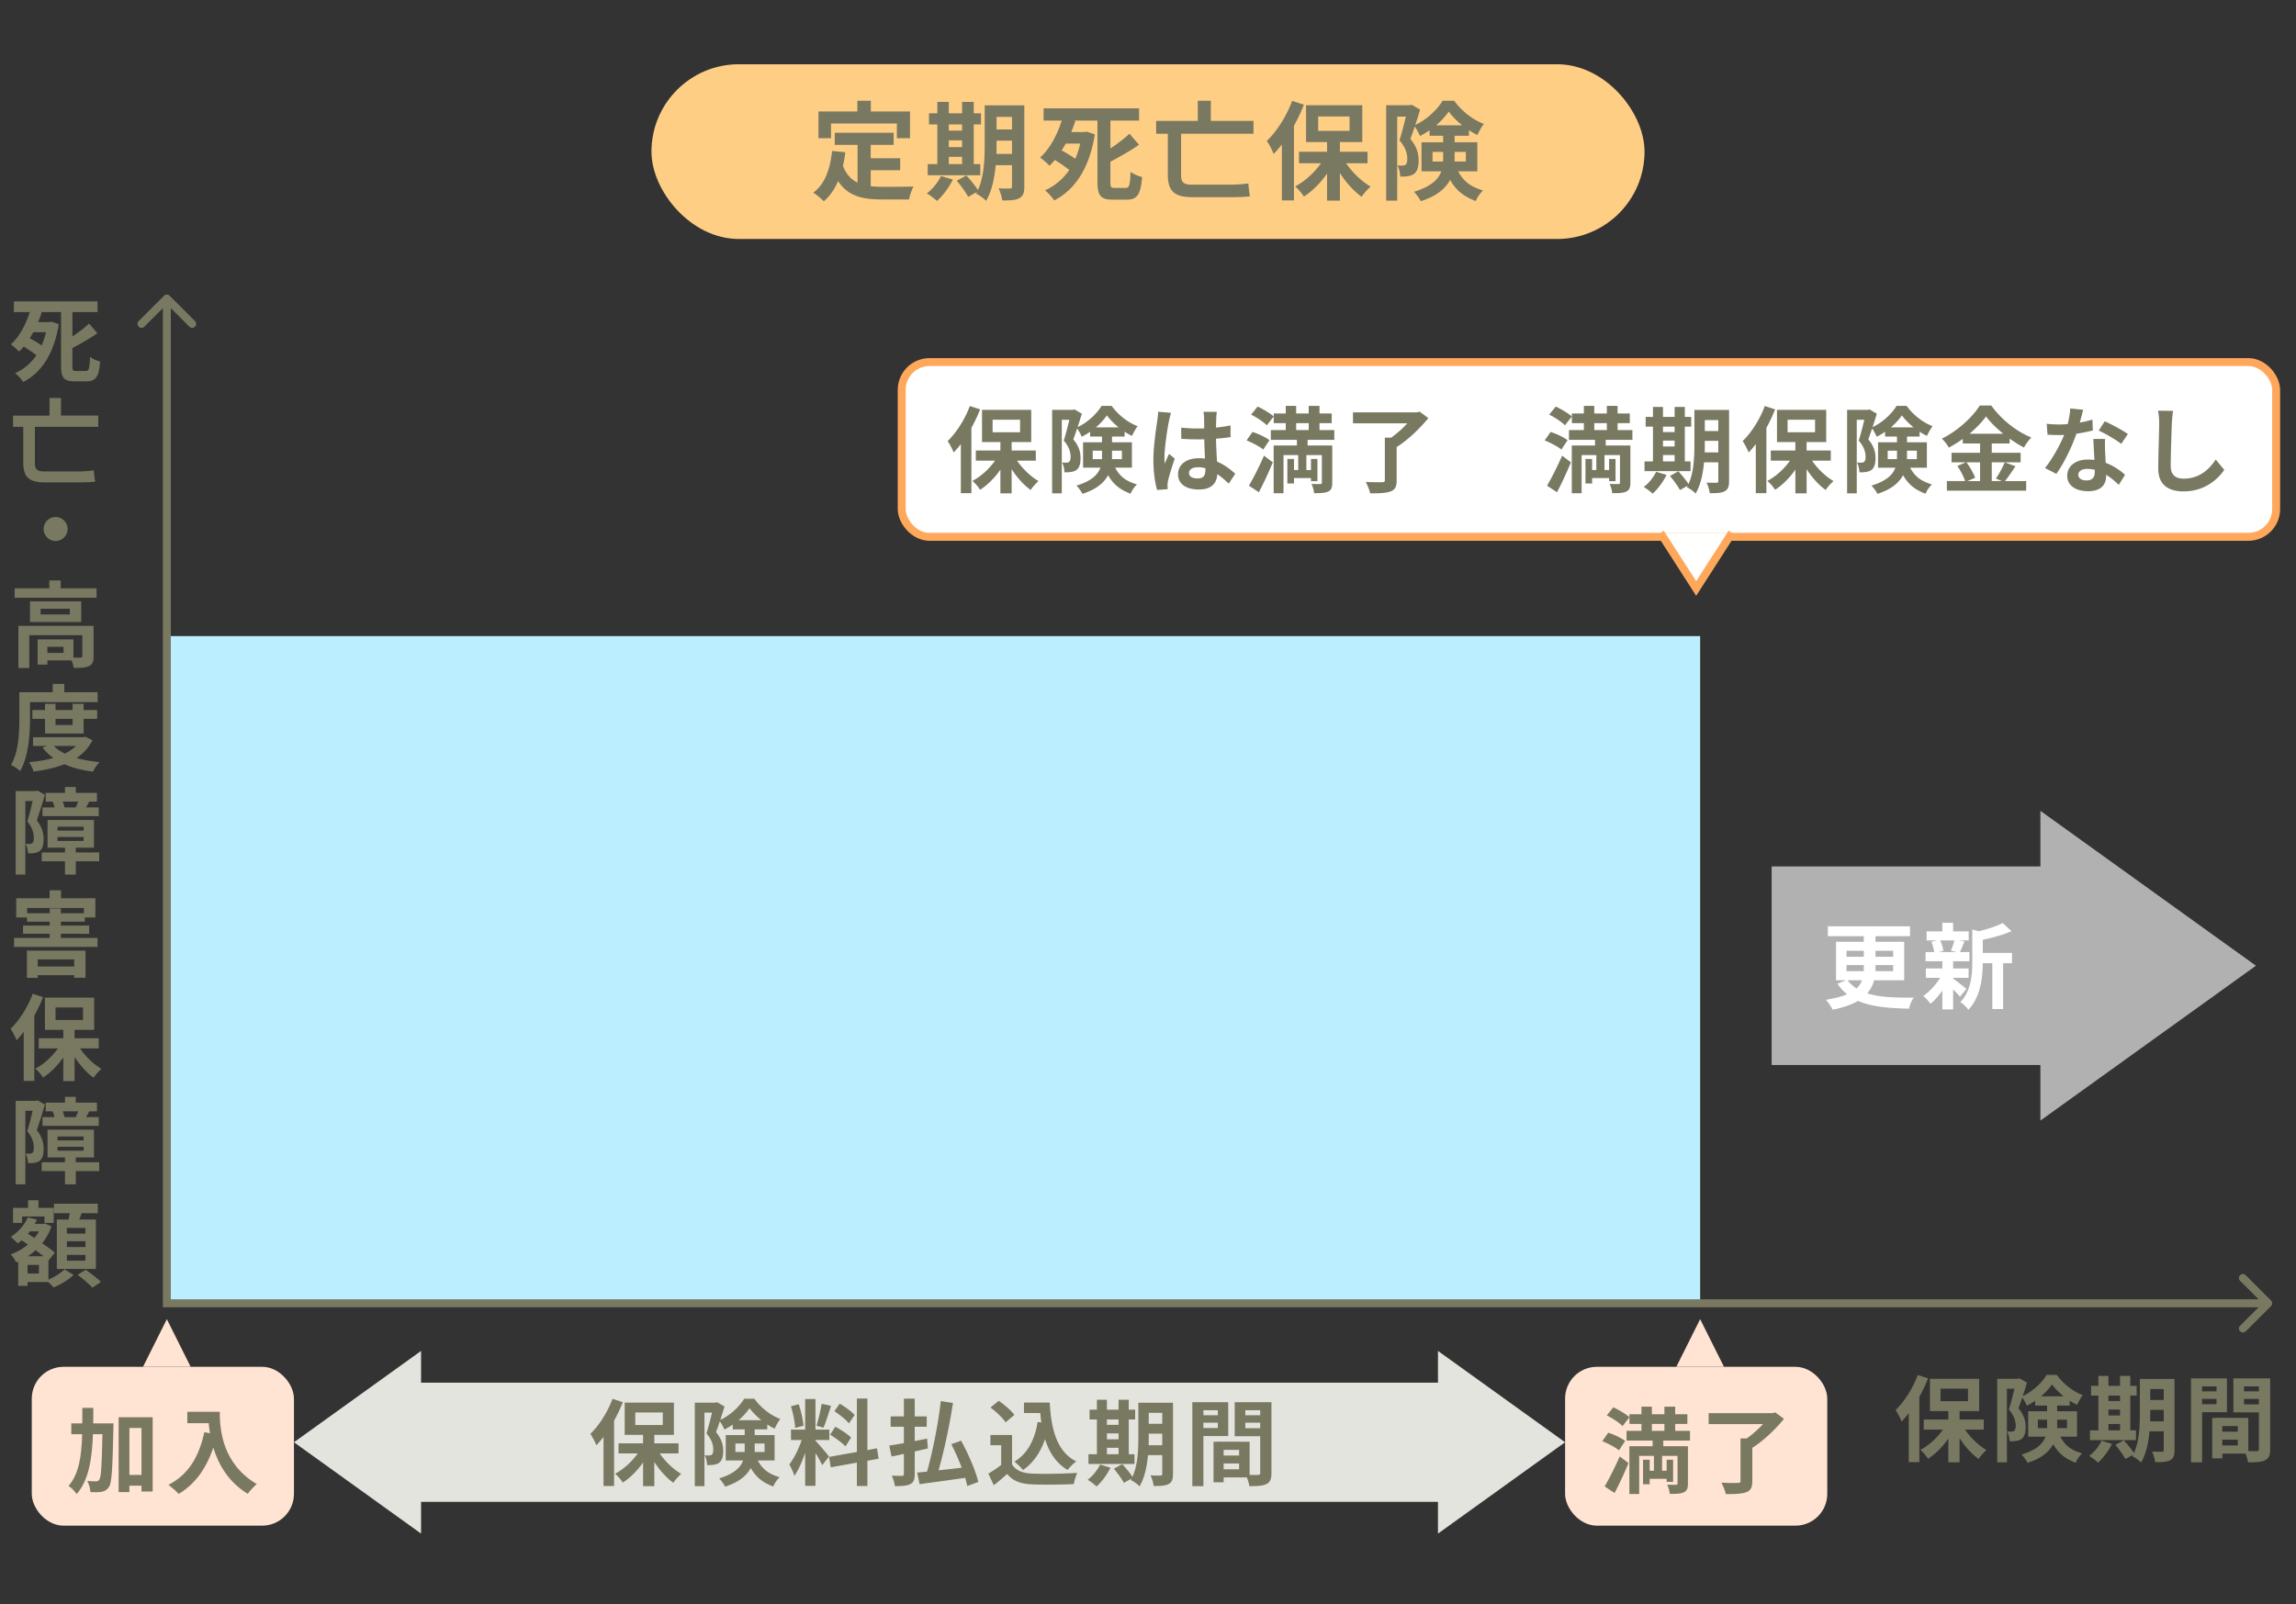
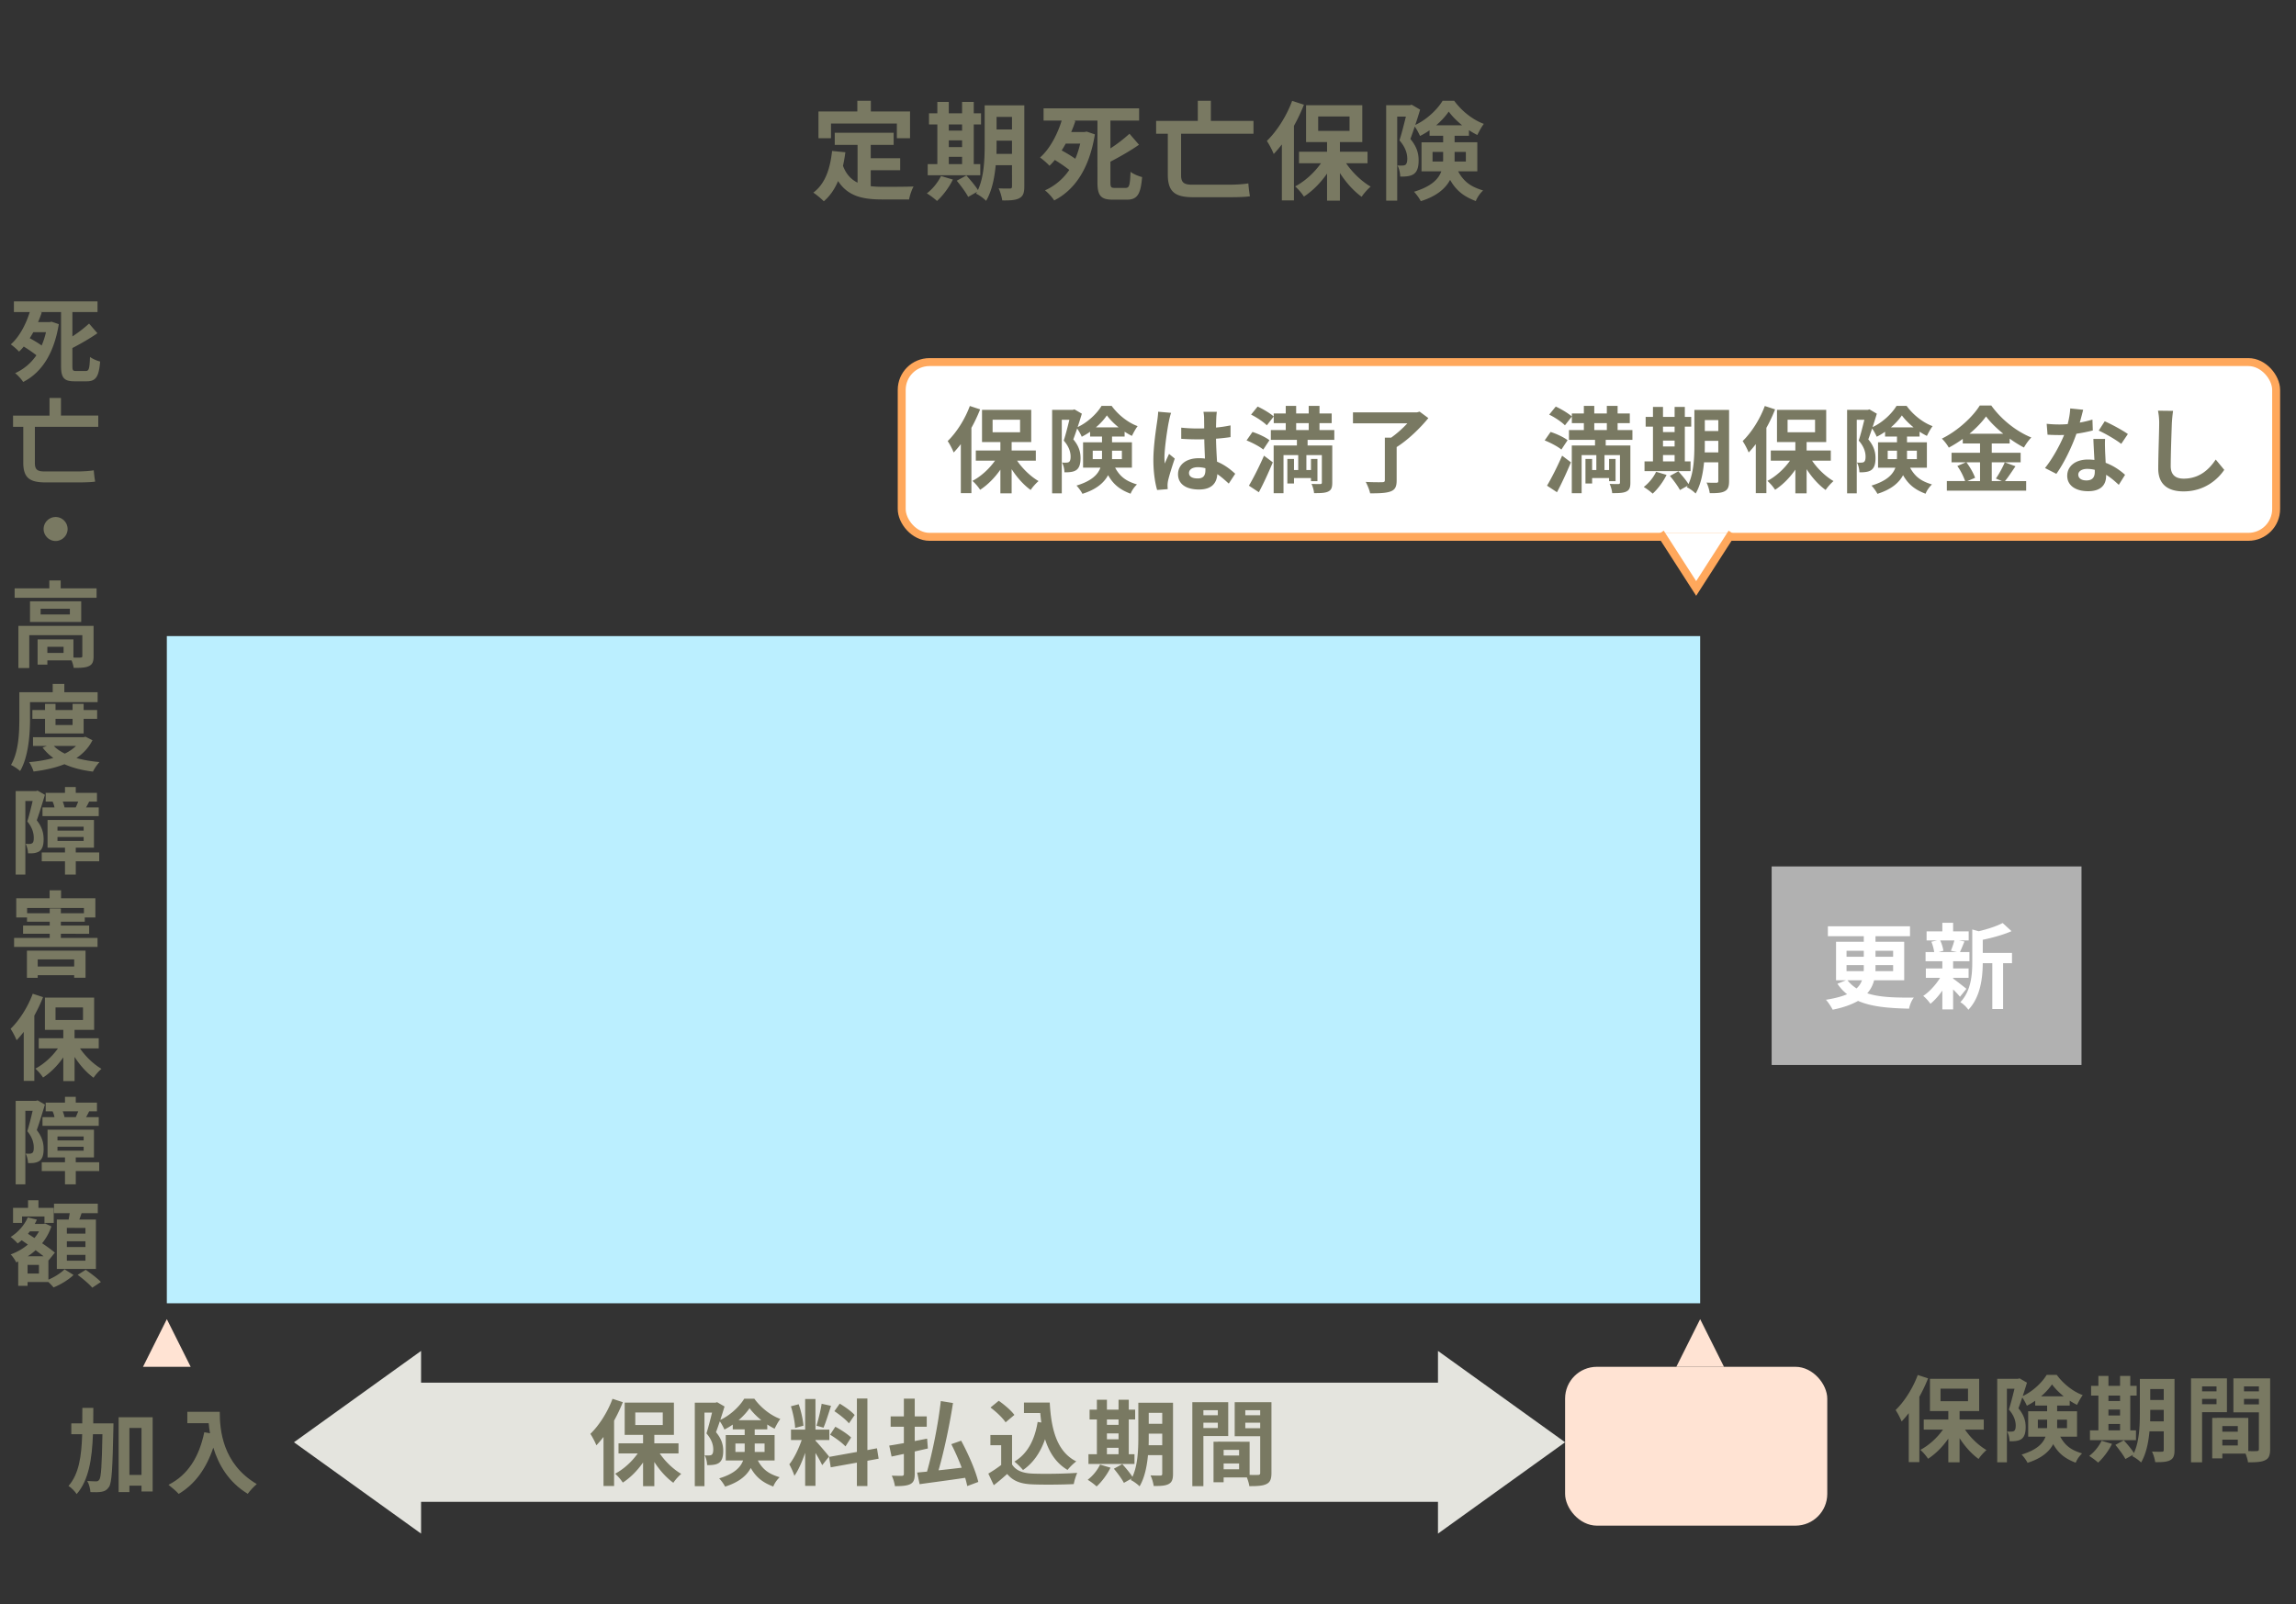
<svg xmlns="http://www.w3.org/2000/svg" width="289" height="202" fill="none">
  <rect width="100%" height="100%" fill="#333333" stroke="none" />
  <path d="M214 164.089v-84H21v84h193Z" fill="#BBEFFF" />
-   <rect x="82" y="8.089" width="125" height="22" rx="11" fill="#FFCE85" />
  <path d="M104.599 15.556v1.847h-1.577v-3.37h4.893v-1.348h1.699v1.348h4.933v3.37h-1.658v-1.847h-8.29Zm5.001 5.877v2.009c.486.054.998.08 1.537.08.728 0 2.952 0 3.855-.04-.229.391-.485 1.16-.566 1.631h-3.37c-2.48 0-4.327-.404-5.567-2.318-.431 1.024-1.025 1.887-1.793 2.547a9.872 9.872 0 0 0-1.321-1.091c1.456-1.079 2.116-2.939 2.359-5.244l1.672.162a19.753 19.753 0 0 1-.297 1.712c.404 1.078 1.038 1.725 1.833 2.116v-4.759h-2.871v-1.523h7.414v1.523H109.6v1.686h3.707v1.51H109.6Zm9.827-1.685v.917h1.672v-.917h-1.672Zm1.672-4.084h-1.672v.782h1.672v-.782Zm-1.672 2.008v.85h1.672v-.85h-1.672Zm3.963 2.993v1.402h-6.618v-1.402h1.213v-5.001h-1.052v-1.402h1.052v-1.429h1.442v1.429h1.672v-1.429h1.469v1.429h.917v1.402h-.917v5h.822Zm-4.947 1.496 1.496.445c-.471.984-1.267 2.035-1.995 2.696a9.009 9.009 0 0 0-1.28-.957c.701-.526 1.402-1.375 1.779-2.184Zm6.983-2.79h1.954v-1.658h-1.941v.499c0 .35 0 .741-.013 1.159Zm1.954-4.65h-1.941v1.576h1.941V14.72Zm1.551-1.457v10.218c0 .796-.149 1.213-.62 1.47-.472.256-1.16.296-2.157.283-.054-.418-.256-1.12-.459-1.524.58.04 1.227.027 1.416.027.202 0 .269-.067.269-.283V20.8h-2.049c-.148 1.59-.485 3.275-1.213 4.489-.256-.284-.916-.769-1.267-.904.041-.08.094-.148.135-.229l-1.119.634c-.27-.526-.917-1.416-1.442-2.036l1.213-.66c.485.539 1.119 1.28 1.456 1.833.782-1.685.849-3.963.849-5.715v-4.948h4.988Zm7.036 4.813h-1.82c-.161.296-.337.58-.512.862.566.31 1.213.688 1.712 1.052.256-.58.458-1.213.62-1.914Zm4.341 5.58h1.388c.458 0 .539-.363.607-2.021.364.283 1.024.552 1.456.66-.176 2.116-.58 2.844-1.915 2.844h-1.779c-1.51 0-1.928-.512-1.928-2.224V15.18h-3.006l.23.053c-.149.459-.324.917-.526 1.389h1.671l.27-.054 1.038.35c-.701 4.328-2.548 7.01-5.122 8.318-.23-.378-.809-1.011-1.16-1.267a7.339 7.339 0 0 0 3.06-2.575 19.52 19.52 0 0 0-1.82-1.254c-.215.27-.444.512-.674.728a8.687 8.687 0 0 0-1.186-1.038c1.281-1.119 2.224-3.02 2.723-4.65h-2.278v-1.537h12.024v1.537h-3.612v3.504a18.598 18.598 0 0 0 2.399-1.846l1.2 1.388c-1.106.768-2.386 1.496-3.599 2.13v2.561c0 .647.067.741.539.741Zm17.47-6.82h-9.113v5.203c0 .876.283 1.213 1.362 1.213h4.812c.769 0 1.739-.067 2.292-.162.027.418.121 1.2.202 1.618-.445.094-1.591.121-2.548.121h-4.569c-2.265 0-3.222-.62-3.222-2.857v-5.136h-1.47v-1.618h5.244v-2.534h1.645v2.534h5.365v1.618Zm4.866-4.139 1.483.486a22.51 22.51 0 0 1-1.254 2.655v9.396h-1.523v-7.05c-.337.431-.674.835-1.024 1.2a10.835 10.835 0 0 0-.863-1.645c1.253-1.213 2.48-3.128 3.181-5.042Zm3.276 1.968v1.807h3.949v-1.807h-3.949Zm6.214 5.891h-2.696c.795 1.173 1.955 2.278 3.087 2.939-.364.31-.876.876-1.132 1.28-.984-.7-1.968-1.793-2.737-2.992v3.478h-1.617v-3.41c-.823 1.185-1.847 2.21-2.912 2.897a6.663 6.663 0 0 0-1.105-1.28c1.213-.634 2.412-1.726 3.248-2.912h-2.763v-1.456h3.532v-1.213h-2.643v-4.637h7.077v4.637h-2.817v1.213h3.478v1.456Zm8.182-.216h1.321c.014-.12.014-.242.014-.364v-.849h-1.335v1.213Zm4.193-1.213h-1.416v1.213h1.416v-1.213Zm-3.734-3.356h3.262c-.661-.54-1.267-1.146-1.685-1.726-.378.566-.93 1.173-1.577 1.726Zm5.176 5.796h-2.413c.795 1.483 1.806 1.995 3.141 2.413-.364.337-.741.863-.917 1.334-1.348-.512-2.413-1.2-3.235-2.669-.58 1.079-1.671 2.05-3.693 2.683-.149-.323-.594-.93-.85-1.186 2.171-.66 3.074-1.577 3.438-2.575h-2.494v-3.653h2.723v-.822h-1.712v-.688c-.391.27-.795.512-1.2.715a7.484 7.484 0 0 0-.66-1.187c-.189.553-.378 1.106-.553 1.564.863 1.025 1.038 1.914 1.038 2.696 0 .85-.175 1.415-.62 1.726-.216.148-.485.229-.782.27-.256.04-.58.053-.917.04 0-.391-.121-1.011-.35-1.402.256.027.458.027.62.013.148 0 .297-.027.391-.094.162-.121.229-.378.229-.768 0-.607-.202-1.416-.984-2.306.283-.862.58-2.062.809-2.992h-1.092v10.582h-1.388V13.25h2.979l.229-.067 1.065.62a76.089 76.089 0 0 1-.607 1.927c1.429-.66 2.777-1.94 3.437-3.046h1.456c.93 1.28 2.332 2.4 3.734 2.912-.296.377-.606.97-.822 1.401a9.48 9.48 0 0 1-1.051-.606v.7h-1.807v.823h2.858v3.653Z" fill="#797962" />
  <path d="m197 181.589-16 11.5v-23l16 11.5ZM53 174.089h128v15H53zM37 181.589l16-11.5v23l-16-11.5Z" fill="#E4E4DE" />
-   <path d="M21 164.089h-.5v.5h.5v-.5Zm.354-126.854a.5.5 0 0 0-.708 0l-3.181 3.182a.5.5 0 1 0 .707.707L21 38.296l2.828 2.828a.5.5 0 1 0 .707-.707l-3.181-3.182Zm264.5 127.207a.5.5 0 0 0 0-.707l-3.182-3.182a.5.5 0 0 0-.708.707l2.829 2.829-2.829 2.828a.5.5 0 0 0 .708.707l3.182-3.182ZM21.5 164.089v-126.5h-1v126.5h1Zm-.5.5h264.5v-1H21v1Z" fill="#797962" />
-   <rect x="4" y="172.089" width="33" height="20" rx="4" fill="#FFE3D3" />
  <path d="M11.736 179.209h2.548s0 .46-.012.637c-.106 5.025-.189 6.83-.555 7.373-.271.401-.519.519-.908.601-.342.071-.873.071-1.427.047-.024-.389-.154-1.002-.401-1.403.472.035.896.047 1.12.047.177 0 .283-.047.401-.212.224-.319.319-1.782.39-5.721H11.7c-.118 3.149-.53 5.791-2.052 7.537-.213-.342-.673-.814-1.026-1.026 1.32-1.498 1.64-3.751 1.722-6.511H8.975v-1.369h1.38c.012-.625.012-1.274.012-1.946h1.38c0 .66 0 1.309-.011 1.946Zm4.553 6.488h1.521v-5.91H16.29v5.91Zm-1.357-7.255h4.282v9.343h-1.403v-.732h-1.522v.814h-1.357v-9.425Zm8.647-.684h4.081c0 2.23.319 6.535 4.66 9.095-.307.248-.885.861-1.133 1.227-2.442-1.475-3.692-3.704-4.34-5.816-.886 2.643-2.301 4.601-4.354 5.828-.259-.295-.92-.873-1.285-1.145 2.453-1.238 3.857-3.515 4.506-6.617l.72.13c-.083-.449-.13-.873-.166-1.274h-2.69v-1.428Z" fill="#797962" />
  <path d="M24 172.089h-6l3-6 3 6Z" fill="#FFE3D3" />
  <rect x="197" y="172.089" width="33" height="20" rx="4" fill="#FFE3D3" />
-   <path d="m203.226 187.974-1.251-.826c.543-.908 1.298-2.395 1.9-3.775l1.108.838c-.53 1.262-1.144 2.618-1.757 3.763Zm1.333-6.547-.779 1.179c-.436-.377-1.368-.861-2.1-1.156l.744-1.061c.719.224 1.663.66 2.135 1.038Zm-2.312-3.22.825-1.015c.696.319 1.581.849 2.029 1.25l-.873 1.109c-.401-.413-1.274-1.002-1.981-1.344Zm5.674 1.073v.873h1.58v-.873h-1.58Zm4.8 2.1h-3.361v.707h3.102v4.683c0 .614-.118.932-.519 1.121-.401.189-.967.201-1.769.201-.024-.343-.166-.838-.319-1.168.437.023.944.023 1.097.023.153-.011.201-.059.201-.188v-3.457h-1.947v1.876h.578v-1.392h.814v2.796h-.814v-.39h-2.135v.685h-.837v-3.091h.837v1.392h.531v-1.876h-1.852v4.801h-1.238v-6.016h2.925v-.707h-3.279v-1.227h1.875v-.873h-1.51v-1.215h1.51v-.955h1.31v.955h1.58v-.955h1.357v.955h1.533v1.215h-1.533v.873h1.863v1.227Zm10.735-3.551 1.097.814c-1.038 1.274-2.56 2.748-3.987 3.645v4.187c0 .814-.201 1.192-.779 1.404-.59.213-1.427.236-2.559.236-.083-.425-.343-1.05-.555-1.439a27.49 27.49 0 0 0 2.064.035c.26 0 .342-.059.342-.259v-5.344h.791a13.506 13.506 0 0 0 2.04-1.804h-6.841v-1.381h8.045l.342-.094Z" fill="#797962" />
  <path d="M217 172.089h-6l3-6 3 6Z" fill="#FFE3D3" />
  <path d="m77.097 176.118 1.298.425a19.707 19.707 0 0 1-1.098 2.324v8.225h-1.333v-6.172c-.295.378-.59.732-.897 1.051a9.338 9.338 0 0 0-.755-1.44c1.097-1.062 2.171-2.738 2.785-4.413Zm2.867 1.723v1.581h3.458v-1.581h-3.458Zm5.44 5.156h-2.36c.696 1.027 1.711 1.994 2.702 2.573-.318.271-.767.767-.991 1.121-.861-.614-1.723-1.57-2.395-2.62v3.044h-1.416v-2.985c-.72 1.038-1.617 1.935-2.55 2.537a5.789 5.789 0 0 0-.967-1.121c1.062-.555 2.112-1.51 2.844-2.549h-2.419v-1.274h3.092v-1.062H78.63v-4.059h6.195v4.059H82.36v1.062h3.044v1.274Zm7.163-.189h1.156c.012-.106.012-.212.012-.318v-.744h-1.168v1.062Zm3.67-1.062h-1.24v1.062h1.24v-1.062Zm-3.27-2.938h2.856c-.578-.472-1.109-1.003-1.475-1.51-.33.495-.814 1.026-1.38 1.51Zm4.532 5.074h-2.112c.696 1.298 1.581 1.747 2.75 2.112-.32.295-.65.756-.803 1.169-1.18-.449-2.112-1.051-2.832-2.337-.508.944-1.463 1.794-3.233 2.348-.13-.283-.52-.814-.744-1.038 1.9-.578 2.69-1.381 3.01-2.254H91.35v-3.198h2.384v-.719h-1.499v-.602a8.784 8.784 0 0 1-1.05.625 6.53 6.53 0 0 0-.578-1.038c-.165.484-.33.967-.484 1.369.755.896.909 1.675.909 2.36 0 .743-.154 1.239-.543 1.51-.189.13-.425.201-.685.236-.224.035-.507.047-.802.035 0-.342-.106-.885-.307-1.227.224.024.401.024.543.012.13 0 .26-.024.342-.083.142-.106.2-.33.2-.672 0-.531-.176-1.239-.86-2.018.247-.755.507-1.805.707-2.62h-.955v9.263h-1.216v-10.513h2.608l.2-.059.933.542c-.154.52-.342 1.11-.531 1.688 1.25-.578 2.43-1.699 3.009-2.667h1.274c.814 1.121 2.042 2.1 3.269 2.549-.26.33-.531.849-.72 1.227a8.327 8.327 0 0 1-.92-.531v.614h-1.582v.719H97.5v3.198Zm10.077-5.723-.72 1.05c-.365-.46-1.18-1.097-1.829-1.534l.673-.944c.661.39 1.499.992 1.876 1.428Zm-3.091 2.478.66-1.003c.685.366 1.558.932 1.983 1.357l-.708 1.121c-.39-.436-1.251-1.062-1.935-1.475Zm-1.062-3.894 1.18.26c-.307.944-.649 2.065-.944 2.749l-.885-.248c.236-.743.519-1.935.649-2.761Zm-2.29 2.761-1.05.284c-.023-.732-.26-1.877-.53-2.726l.979-.26c.306.85.542 1.971.601 2.702Zm3.222 3.883-.862 1.085a15.879 15.879 0 0 0-.849-1.534v4.142h-1.298v-4.165c-.378 1.097-.85 2.194-1.357 2.902-.118-.424-.425-1.062-.637-1.451.59-.72 1.191-1.982 1.557-3.056h-1.345V180h1.782v-3.859h1.298V180h1.746v1.31h-1.746v.082c.342.343 1.463 1.664 1.711 1.995Zm6.242.271-1.416.26v3.186h-1.322v-2.95l-3.292.59-.212-1.31 3.504-.626v-6.726h1.322v6.49l1.204-.224.212 1.31Zm6.195-1.286-1.652.377v2.821c0 .719-.142 1.062-.555 1.286-.413.212-1.038.259-1.935.259a5.273 5.273 0 0 0-.401-1.321c.531.023 1.109.023 1.274.023.177-.011.248-.07.248-.259v-2.502c-.554.118-1.074.236-1.546.331l-.295-1.381c.52-.071 1.145-.189 1.841-.307v-2.065h-1.664v-1.298h1.664v-2.242h1.369v2.242h1.51v1.298h-1.51v1.806c.519-.107 1.038-.201 1.558-.307l.094 1.239Zm6.348 4.212-1.392.52a13.002 13.002 0 0 0-.26-1.039c-2.041.307-4.177.578-5.734.803l-.307-1.464c.366-.035.779-.07 1.239-.118.696-2.454 1.416-6.029 1.734-8.885l1.534.248c-.436 2.832-1.132 6.089-1.817 8.472.932-.094 1.924-.212 2.915-.33a30.955 30.955 0 0 0-1.31-2.962l1.239-.437c.897 1.652 1.829 3.788 2.159 5.192Zm7.47-7.552.46.071c-.047-.389-.094-.79-.13-1.192h-2.053v-1.321h3.245c.177 3.339.885 6.183 3.339 7.41-.33.236-.837.732-1.097 1.074-1.451-.861-2.313-2.218-2.832-3.87-.59 1.687-1.487 2.985-2.773 3.882a7.673 7.673 0 0 0-1.086-1.062c1.652-.98 2.561-2.738 2.927-4.992Zm-2.927-.885-1.109.933c-.366-.567-1.203-1.346-1.9-1.865l1.039-.849c.708.495 1.569 1.227 1.97 1.781Zm-.295 2.526v3.705c.484.79 1.369 1.109 2.596 1.156 1.381.059 4.036.024 5.605-.094a7.387 7.387 0 0 0-.436 1.416c-1.416.071-3.788.094-5.192.035-1.452-.059-2.419-.389-3.186-1.31-.519.461-1.039.921-1.688 1.416l-.684-1.463a15.651 15.651 0 0 0 1.617-1.085v-2.49h-1.357v-1.286h2.725Zm11.942 1.616v.803h1.463v-.803h-1.463Zm1.463-3.575h-1.463v.684h1.463v-.684Zm-1.463 1.758v.743h1.463v-.743h-1.463Zm3.469 2.62v1.227h-5.794v-1.227h1.062v-4.378h-.92v-1.227h.92v-1.251h1.263v1.251h1.463v-1.251h1.286v1.251h.803v1.227h-.803v4.378h.72Zm-4.33 1.309 1.309.39c-.413.861-1.109 1.782-1.746 2.36a7.922 7.922 0 0 0-1.121-.838 5.463 5.463 0 0 0 1.558-1.912Zm6.112-2.442h1.711v-1.452h-1.699v.437c0 .307 0 .649-.012 1.015Zm1.711-4.071h-1.699v1.38h1.699v-1.38Zm1.357-1.275v8.945c0 .696-.13 1.062-.543 1.286-.413.224-1.015.26-1.888.248a5.078 5.078 0 0 0-.401-1.334c.507.036 1.074.024 1.239.024.177 0 .236-.059.236-.248v-2.324h-1.794c-.129 1.392-.424 2.867-1.062 3.929-.224-.248-.802-.673-1.109-.791.036-.07.083-.129.118-.2l-.979.554c-.236-.46-.803-1.239-1.263-1.781l1.062-.579c.425.472.98 1.121 1.275 1.605.684-1.475.743-3.469.743-5.003v-4.331h4.366Zm5.64.944h-1.817v.626h1.817v-.626Zm-1.817 2.242h1.817v-.672h-1.817v.672Zm3.127 1.003h-3.127v6.313h-1.392v-10.572h4.519v4.259Zm2.148-.979h1.876v-.696h-1.876v.696Zm1.876-2.266h-1.876v.626h1.876v-.626Zm-4.602 7.434h1.947v-.731h-1.947v.731Zm1.947-1.734v-.708h-1.947v.708h1.947Zm4.071-6.714v8.909c0 .755-.153 1.168-.625 1.392-.461.236-1.145.271-2.16.271-.035-.295-.165-.731-.307-1.097h-2.926v.602h-1.274v-5.098h.578v-.012l3.965.012v4.177c.46.012.896.012 1.05 0 .212 0 .283-.07.283-.259v-4.614h-3.21v-4.283h4.626Z" fill="#797962" />
-   <path d="m283.957 121.589-27.13 19.5v-39l27.13 19.5Z" fill="#B1B1B1" />
  <path fill="#B1B1B1" d="M223 109.089h39v25h-39z" />
  <path d="M234.373 123.422h-1.829c.342.425.708.755 1.144 1.027.343-.319.543-.649.685-1.027Zm-1.947-1.912v.767h2.159c.012-.129.012-.259.012-.389v-.378h-2.171Zm0-1.805v.755h2.171v-.755h-2.171Zm5.864 0h-2.218v.755h2.218v-.755Zm0 2.572v-.767h-2.218v.39c0 .118 0 .248-.012.377h2.23Zm1.393 1.145h-3.788a3.87 3.87 0 0 1-.861 1.64c1.534.508 3.469.555 5.864.543-.259.319-.519.909-.602 1.392-2.56-.059-4.731-.236-6.419-.979-.79.448-1.829.838-3.198 1.109-.165-.33-.542-.92-.849-1.251 1.133-.177 1.994-.413 2.667-.696a5.675 5.675 0 0 1-1.216-1.321l1.074-.437h-1.251v-4.85h3.493v-.696h-4.519v-1.251h10.336v1.251h-4.342v.696h3.611v4.85Zm6.313-5.015h-1.782c.201.401.354.944.401 1.298l-.59.165h2.313l-.779-.165c.154-.354.342-.897.437-1.298Zm-.154 4.708v.095c.425.295 1.405 1.073 1.676 1.286l-.814 1.003c-.189-.236-.519-.59-.862-.921v2.514h-1.357v-2.372c-.46.661-.991 1.251-1.498 1.664-.213-.307-.614-.767-.909-.991.767-.508 1.581-1.393 2.124-2.278h-1.793v-1.18h2.076v-.908h-2.112v-1.157h1.086a5.469 5.469 0 0 0-.354-1.298l.72-.165h-1.322v-1.145h1.982v-1.073h1.357v1.073h1.959v1.145h-1.215l.684.13c-.212.507-.401.979-.566 1.333h1.192v1.157h-2.054v.908h1.947v1.18h-1.947Zm7.411-3.139v1.298h-1.121v5.771h-1.357v-5.771h-1.204c-.012 1.759-.259 4.248-1.817 5.865-.177-.307-.684-.791-1.003-.956 1.357-1.439 1.499-3.445 1.499-5.074v-4.083l.814.225c1.121-.272 2.289-.649 3.009-1.039l1.121 1.027c-1.039.46-2.384.826-3.623 1.085v1.652h3.682Z" fill="#fff" />
  <path d="M5.785 41.826H4.192c-.142.26-.295.508-.449.755.496.272 1.062.602 1.499.92a9.302 9.302 0 0 0 .543-1.675Zm3.8 4.885H10.8c.4 0 .472-.318.53-1.77.32.248.897.484 1.275.578-.153 1.853-.507 2.49-1.676 2.49H9.372c-1.322 0-1.688-.448-1.688-1.947V39.29H5.053l.2.047c-.13.401-.283.803-.46 1.216h1.464l.236-.047.908.306c-.613 3.788-2.23 6.136-4.484 7.28-.2-.33-.708-.884-1.015-1.108a6.425 6.425 0 0 0 2.679-2.254 17.092 17.092 0 0 0-1.593-1.097c-.189.236-.39.448-.59.637a7.638 7.638 0 0 0-1.038-.909c1.12-.98 1.947-2.643 2.383-4.07H1.75v-1.346h10.526v1.345H9.112v3.068a16.25 16.25 0 0 0 2.1-1.617l1.05 1.216c-.967.672-2.088 1.31-3.15 1.864v2.242c0 .567.06.65.472.65Zm2.784 7.03H4.392v4.554c0 .767.248 1.062 1.192 1.062h4.213c.672 0 1.522-.059 2.006-.141.023.365.106 1.05.177 1.416-.39.082-1.393.106-2.23.106h-4c-1.983 0-2.821-.543-2.821-2.502v-4.495H1.643v-1.416h4.59v-2.219h1.44v2.218h4.696v1.416ZM7 65.093c.826 0 1.51.685 1.51 1.51 0 .827-.684 1.511-1.51 1.511s-1.51-.684-1.51-1.51.684-1.51 1.51-1.51Zm1.003 17.11v-.767H5.962v.767h2.041Zm3.776-3.398v3.823c0 .649-.13 1.026-.59 1.239-.437.212-1.062.224-1.912.224a3.98 3.98 0 0 0-.271-.944H5.962v.53H4.734v-3.173h4.508v2.289c.401.012.767.012.897 0 .177-.012.224-.047.224-.189v-2.631H3.684v4.141H2.315v-5.31h9.464Zm-2.985-1.44v-.72H5.112v.72h3.682Zm-5.015-1.652h6.442v2.596H3.78v-2.596Zm3.858-1.64h4.52v1.192H1.843v-1.192H6.21v-.992h1.428v.992ZM3.78 88.407v2.053c0 1.912-.177 4.803-1.251 6.62-.236-.236-.826-.625-1.145-.767.98-1.675 1.05-4.13 1.05-5.853v-3.304h4.201v-1.05h1.463v1.05h4.19v1.251H3.778Zm5.357 2.1H6.988v.78h2.148v-.78Zm1.392 1.841H5.667v-1.84H4.074v-1.11h1.593v-.778h1.321v.778h2.148v-.778h1.392v.778h1.7v1.11h-1.7v1.84Zm-.956 1.57H6.776c.354.377.826.696 1.38.967a5.36 5.36 0 0 0 1.416-.967Zm1.192-1.157.873.437c-.472.944-1.168 1.676-2.017 2.242.861.248 1.84.413 2.902.507a5.59 5.59 0 0 0-.826 1.204c-1.357-.165-2.56-.472-3.587-.932-1.156.46-2.478.743-3.882.92-.106-.354-.354-.885-.566-1.18 1.085-.094 2.124-.26 3.056-.53a5.96 5.96 0 0 1-1.357-1.31l.554-.201H4.156V92.82h6.36l.248-.059Zm-2.643 8.894h1.416c.094-.213.212-.484.307-.732H7.897c.106.26.189.531.224.732Zm-2.773 0h1.51a3.306 3.306 0 0 0-.236-.732H5.75v-1.097H8.18v-.732h1.357v.732h2.667v1.097h-.98c-.141.283-.271.531-.389.732h1.593v1.097h-7.08v-1.097Zm-.614-2.112.92.531c-.306 1.003-.695 2.289-1.026 3.209.708.897.862 1.688.862 2.372 0 .755-.154 1.251-.52 1.51-.188.13-.413.201-.684.248-.2.024-.484.036-.755.024-.012-.331-.118-.862-.307-1.192.212.012.366.012.52.012a.62.62 0 0 0 .33-.106c.13-.095.177-.331.177-.661 0-.543-.154-1.275-.815-2.065.236-.744.484-1.77.673-2.573h-.92v9.263H1.973V99.602h2.56l.201-.06Zm2.502 5.841v.495h3.292v-.495H7.236Zm0-1.298v.495h3.292v-.495H7.236Zm5.251 3.245v1.109h-2.95v1.675H8.18v-1.675H5.254v-1.109H8.18v-.602H5.985v-3.493h5.841v3.493H9.537v.602h2.95Zm-3.15 13.46h-4.59v.897h4.59v-.897Zm-5.948 2.324v-3.422h7.375v3.411H9.336v-.319h-4.59v.33H3.39Zm.024-8.13h2.844v-.613H7.66v.613h2.903v-.661H3.413v.661Zm4.248 3.104h4.614v1.132H1.773v-1.132h4.484v-.52H2.905v-1.038h3.352v-.484H3.4v-.531H2.044v-2.419h4.2v-1.003h1.44v1.003h4.32v2.419H10.67v.531H7.66v.484h3.564v1.038H7.661v.52Zm-3.54 7.029 1.298.425a19.707 19.707 0 0 1-1.098 2.324v8.225H2.988v-6.172c-.295.378-.59.732-.897 1.051a9.338 9.338 0 0 0-.755-1.44c1.097-1.062 2.171-2.738 2.785-4.413Zm2.867 1.723v1.581h3.458v-1.581H6.988Zm5.44 5.156h-2.36c.696 1.027 1.711 1.994 2.702 2.573-.318.271-.767.767-.991 1.121-.861-.614-1.723-1.57-2.395-2.62v3.044H7.968v-2.985c-.72 1.038-1.617 1.935-2.55 2.537a5.789 5.789 0 0 0-.967-1.121c1.062-.555 2.112-1.51 2.844-2.549H4.876v-1.274h3.092v-1.062H5.655v-4.059h6.195v4.059H9.384v1.062h3.044v1.274Zm-4.307 8.658h1.416c.094-.213.212-.484.307-.732H7.897c.106.26.189.531.224.732Zm-2.773 0h1.51a3.306 3.306 0 0 0-.236-.732H5.75v-1.097H8.18v-.732h1.357v.732h2.667v1.097h-.98c-.141.283-.271.531-.389.732h1.593v1.097h-7.08v-1.097Zm-.614-2.112.92.531c-.306 1.003-.695 2.289-1.026 3.209.708.897.862 1.688.862 2.372 0 .755-.154 1.251-.52 1.51-.188.13-.413.201-.684.248-.2.024-.484.036-.755.024-.012-.331-.118-.862-.307-1.192.212.012.366.012.52.012a.62.62 0 0 0 .33-.106c.13-.095.177-.331.177-.661 0-.543-.154-1.275-.815-2.065.236-.744.484-1.77.673-2.573h-.92v9.263H1.973v-10.513h2.56l.201-.059Zm2.502 5.841v.495h3.292v-.495H7.236Zm0-1.298v.495h3.292v-.495H7.236Zm5.251 3.245v1.109h-2.95v1.675H8.18v-1.675H5.254v-1.109H8.18v-.602H5.985v-3.493h5.841v3.493H9.537v.602h2.95Zm-1.735 8.988v-.72H8.416v.72h2.336Zm0 1.687v-.72H8.416v.72h2.336Zm0 1.723v-.732H8.416v.732h2.336Zm-3.599-5.18H8.64c.047-.26.095-.543.142-.803H6.799v-1.192h5.511v1.192h-2.041c-.095.283-.19.555-.284.803h2.089v6.218h-4.92v-6.218Zm-4.377-.39v.814H1.643v-1.899H3.53v-.956h1.31v.956h1.923v1.899H5.596v-.814h-2.82Zm2.124 7.186v-1.085H3.472v1.085H4.9Zm-1.405-2.171H5.49c-.295-.236-.65-.495-1.003-.767a8.58 8.58 0 0 1-.992.767Zm1.416-3.139H3.767c-.083.107-.165.201-.248.307l.814.531a5.02 5.02 0 0 0 .578-.838Zm1.18 3.635v2.442c.78-.318 1.605-.861 2.03-1.298l1.133.708c-.614.602-1.652 1.228-2.514 1.57a8.257 8.257 0 0 0-.649-.673h-2.62v.472h-1.18v-3.056l-.247.106c-.153-.307-.46-.779-.708-1.003a6.986 6.986 0 0 0 2.171-1.239l-.779-.543c-.165.142-.33.284-.507.402-.189-.225-.625-.649-.885-.815.92-.578 1.735-1.475 2.16-2.466l1.144.283a4.645 4.645 0 0 1-.271.543h1.097l.212-.059.791.366a6.875 6.875 0 0 1-1.168 2.124c.637.425 1.215.85 1.605 1.18l-.791.979-.024-.023Zm3.682 1.841 1.015-.638c.625.437 1.487 1.086 1.911 1.534l-1.085.72c-.378-.448-1.204-1.144-1.841-1.616Z" fill="#797962" />
  <rect x="113.5" y="45.589" width="173" height="22" rx="3.5" fill="#fff" />
  <rect x="113.5" y="45.589" width="173" height="22" rx="3.5" stroke="#FFA85C" />
  <path d="m122.073 51.118 1.298.425c-.307.767-.673 1.57-1.098 2.324v8.225h-1.333V55.92c-.295.378-.59.732-.897 1.05a9.396 9.396 0 0 0-.755-1.439c1.097-1.062 2.171-2.737 2.785-4.413Zm2.867 1.723v1.58h3.458v-1.58h-3.458Zm5.44 5.156h-2.36c.696 1.027 1.711 1.995 2.702 2.573-.318.271-.767.767-.991 1.12-.861-.613-1.723-1.569-2.395-2.619v3.044h-1.416V59.13c-.72 1.038-1.617 1.935-2.549 2.537a5.804 5.804 0 0 0-.968-1.12c1.062-.555 2.112-1.511 2.844-2.55h-2.419v-1.274h3.092V55.66h-2.313V51.6h6.195v4.06h-2.466v1.062h3.044v1.274Zm7.163-.188h1.156c.012-.107.012-.213.012-.32v-.742h-1.168v1.062Zm3.669-1.063h-1.239v1.062h1.239v-1.062Zm-3.268-2.938h2.855c-.578-.472-1.109-1.003-1.475-1.51-.33.495-.814 1.026-1.38 1.51Zm4.531 5.074h-2.112c.696 1.298 1.581 1.747 2.749 2.113-.318.294-.649.755-.802 1.168-1.18-.449-2.112-1.05-2.832-2.337-.508.944-1.463 1.794-3.233 2.349-.13-.284-.52-.815-.744-1.039 1.9-.578 2.691-1.38 3.009-2.254h-2.183v-3.197h2.384v-.72h-1.499v-.602a8.77 8.77 0 0 1-1.05.625 6.58 6.58 0 0 0-.578-1.038c-.165.484-.331.967-.484 1.369.755.896.909 1.675.909 2.36 0 .743-.154 1.239-.543 1.51-.189.13-.425.2-.685.236a4.264 4.264 0 0 1-.802.036c0-.343-.106-.886-.307-1.228.224.024.401.024.543.012.13 0 .26-.023.342-.082.142-.107.201-.33.201-.673 0-.531-.177-1.24-.862-2.018.248-.755.508-1.805.708-2.62h-.955v9.264h-1.216V51.602h2.608l.201-.06.932.544c-.154.519-.342 1.109-.531 1.687 1.251-.578 2.431-1.7 3.009-2.667h1.274c.814 1.121 2.042 2.1 3.269 2.549-.26.33-.531.85-.72 1.227a8.25 8.25 0 0 1-.92-.53v.613h-1.582v.72h2.502v3.197Zm7.186.673c0 .484.472.684 1.098.684.719 0 .967-.377.967-1.073v-.213a3.642 3.642 0 0 0-.944-.13c-.672 0-1.121.283-1.121.732Zm3.505-7.706a7.28 7.28 0 0 0-.071.768c-.012.26-.024.696-.035 1.215a16.188 16.188 0 0 0 1.829-.272v1.475c-.567.083-1.18.154-1.829.201.023 1.145.082 2.089.129 2.891.98.401 1.723 1.003 2.29 1.522l-.815 1.24c-.495-.46-.967-.874-1.439-1.193-.071 1.133-.708 1.936-2.301 1.936-1.629 0-2.643-.685-2.643-1.924 0-1.191 1.014-2.017 2.619-2.017.272 0 .531.011.767.047-.023-.732-.071-1.593-.082-2.431-.284.012-.567.012-.838.012-.696 0-1.369-.024-2.065-.071v-1.404c.672.07 1.357.106 2.065.106.271 0 .554 0 .826-.012 0-.578-.012-1.062-.012-1.31a4.92 4.92 0 0 0-.083-.779h1.688Zm-5.759.13c-.094.236-.236.838-.271 1.05-.177.791-.566 3.387-.566 4.567 0 .236.011.531.047.767.153-.413.354-.814.531-1.215l.72.59c-.331.967-.708 2.17-.85 2.808a3.335 3.335 0 0 0-.059.555c0 .118.012.318.024.483l-1.334.107c-.248-.826-.472-2.172-.472-3.776 0-1.782.354-4.012.484-4.92.047-.331.106-.78.118-1.157l1.628.141Zm11.045 9.995-1.251-.826c.543-.909 1.298-2.396 1.9-3.776l1.109.838c-.531 1.262-1.144 2.62-1.758 3.764Zm1.334-6.55-.779 1.18c-.437-.377-1.369-.86-2.101-1.155l.744-1.063c.72.225 1.664.661 2.136 1.039Zm-2.313-3.22.826-1.015c.696.318 1.581.85 2.029 1.25l-.873 1.11c-.401-.413-1.274-1.003-1.982-1.346Zm5.676 1.073v.873h1.581v-.873h-1.581Zm4.802 2.1h-3.363v.709h3.104v4.684c0 .614-.118.932-.52 1.121-.401.19-.967.2-1.77.2-.023-.341-.165-.837-.318-1.167.436.023.944.023 1.097.023.154-.012.201-.059.201-.189v-3.457h-1.947v1.876h.578v-1.392h.814v2.797h-.814v-.39h-2.136v.684h-.838v-3.091h.838v1.392h.531v-1.876h-1.852v4.803h-1.239v-6.018h2.926v-.708h-3.28V54.15h1.876v-.874h-1.511v-1.215h1.511v-.956h1.31v.956h1.581v-.956h1.357v.956h1.534v1.215h-1.534v.873h1.864v1.228Zm10.738-3.551 1.098.814c-1.039 1.274-2.561 2.75-3.989 3.646v4.19c0 .813-.2 1.191-.779 1.404-.59.212-1.427.235-2.56.235-.083-.424-.342-1.05-.555-1.44.826.048 1.794.048 2.065.036.26 0 .342-.059.342-.26v-5.345h.791a13.533 13.533 0 0 0 2.041-1.805h-6.844v-1.38h8.048l.342-.095Zm17.287 10.148-1.251-.826c.543-.909 1.298-2.396 1.9-3.776l1.109.838c-.531 1.262-1.144 2.62-1.758 3.764Zm1.334-6.55-.779 1.18c-.437-.377-1.369-.86-2.101-1.155l.744-1.063c.72.225 1.664.661 2.136 1.039Zm-2.313-3.22.826-1.015c.696.318 1.581.85 2.029 1.25l-.873 1.11c-.401-.413-1.274-1.003-1.982-1.346Zm5.676 1.073v.873h1.581v-.873h-1.581Zm4.802 2.1h-3.363v.709h3.104v4.684c0 .614-.118.932-.52 1.121-.401.19-.967.2-1.77.2-.023-.341-.165-.837-.318-1.167.436.023.944.023 1.097.023.154-.012.201-.059.201-.189v-3.457h-1.947v1.876h.578v-1.392h.814v2.797h-.814v-.39h-2.136v.684h-.838v-3.091h.838v1.392h.531v-1.876h-1.852v4.803h-1.239v-6.018h2.926v-.708h-3.28V54.15h1.876v-.874h-1.511v-1.215h1.511v-.956h1.31v.956h1.581v-.956h1.357v.956h1.534v1.215h-1.534v.873h1.864v1.228Zm3.847 1.912v.803h1.463v-.803h-1.463Zm1.463-3.575h-1.463v.684h1.463v-.684Zm-1.463 1.758v.743h1.463v-.743h-1.463Zm3.469 2.62v1.227h-5.794v-1.227h1.062v-4.378h-.92v-1.227h.92v-1.251h1.263v1.25h1.463v-1.25h1.286v1.25h.803v1.228h-.803v4.378h.72Zm-4.33 1.31 1.309.389c-.413.861-1.109 1.782-1.746 2.36a7.92 7.92 0 0 0-1.121-.838 5.463 5.463 0 0 0 1.558-1.912Zm6.112-2.443h1.711v-1.452h-1.699v.437c0 .307 0 .65-.012 1.015Zm1.711-4.071h-1.699v1.38h1.699v-1.38Zm1.357-1.274v8.944c0 .696-.13 1.062-.543 1.286-.413.224-1.015.26-1.888.248a5.076 5.076 0 0 0-.401-1.334c.507.036 1.074.024 1.239.024.177 0 .236-.059.236-.248V58.21h-1.794c-.129 1.392-.424 2.867-1.062 3.93-.224-.249-.802-.673-1.109-.791.036-.071.083-.13.118-.201l-.979.554c-.236-.46-.803-1.238-1.263-1.781l1.062-.578c.425.471.98 1.12 1.275 1.604.684-1.475.743-3.469.743-5.003v-4.33h4.366Zm4.496-.496 1.298.425c-.307.767-.673 1.57-1.098 2.324v8.225h-1.333V55.92c-.295.378-.59.732-.897 1.05a9.396 9.396 0 0 0-.755-1.439c1.097-1.062 2.171-2.737 2.785-4.413Zm2.867 1.723v1.58h3.458v-1.58h-3.458Zm5.44 5.156h-2.36c.696 1.027 1.711 1.995 2.702 2.573-.318.271-.767.767-.991 1.12-.861-.613-1.723-1.569-2.395-2.619v3.044h-1.416V59.13c-.72 1.038-1.617 1.935-2.549 2.537a5.804 5.804 0 0 0-.968-1.12c1.062-.555 2.112-1.511 2.844-2.55h-2.419v-1.274h3.092V55.66h-2.313V51.6h6.195v4.06H227.4v1.062h3.044v1.274Zm7.163-.188h1.156c.012-.107.012-.213.012-.32v-.742h-1.168v1.062Zm3.669-1.063h-1.239v1.062h1.239v-1.062Zm-3.268-2.938h2.855c-.578-.472-1.109-1.003-1.475-1.51-.33.495-.814 1.026-1.38 1.51Zm4.531 5.074h-2.112c.696 1.298 1.581 1.747 2.749 2.113-.318.294-.649.755-.802 1.168-1.18-.449-2.112-1.05-2.832-2.337-.508.944-1.463 1.794-3.233 2.349-.13-.284-.52-.815-.744-1.039 1.9-.578 2.691-1.38 3.009-2.254h-2.183v-3.197h2.384v-.72h-1.499v-.602a8.77 8.77 0 0 1-1.05.625 6.58 6.58 0 0 0-.578-1.038c-.165.484-.331.967-.484 1.369.755.896.909 1.675.909 2.36 0 .743-.154 1.239-.543 1.51-.189.13-.425.2-.685.236a4.264 4.264 0 0 1-.802.036c0-.343-.106-.886-.307-1.228.224.024.401.024.543.012.13 0 .26-.023.342-.082.142-.107.201-.33.201-.673 0-.531-.177-1.24-.862-2.018.248-.755.508-1.805.708-2.62h-.955v9.264h-1.216V51.602h2.608l.201-.06.932.544c-.154.519-.342 1.109-.531 1.687 1.251-.578 2.431-1.7 3.009-2.667h1.274c.814 1.121 2.042 2.1 3.269 2.549-.26.33-.531.85-.72 1.227a8.25 8.25 0 0 1-.92-.53v.613h-1.582v.72h2.502v3.197Zm6.691-.672h-1.711c.448.602.908 1.404 1.085 1.947l-.967.413h1.593v-2.36Zm-1.334-3.6h4.26c-.873-.707-1.652-1.474-2.171-2.182-.508.708-1.239 1.475-2.089 2.183Zm4.449 3.6 1.345.495c-.448.65-.909 1.37-1.322 1.865h2.667v1.203h-9.983V60.57h2.301a8.105 8.105 0 0 0-.979-1.9l1.074-.46h-1.806v-1.204h3.588v-1.168h-2.172v-.578a15.01 15.01 0 0 1-1.758 1.097 5.492 5.492 0 0 0-.873-1.133c2.006-.98 3.894-2.75 4.767-4.165h1.452c1.274 1.782 3.174 3.269 5.038 4.024-.354.354-.672.826-.932 1.262a14.918 14.918 0 0 1-1.794-1.12v.613h-2.253v1.168h3.634v1.204h-3.634v2.36h1.286l-.767-.319c.389-.554.861-1.416 1.121-2.041Zm9.865-6.62c-.095.377-.248.98-.425 1.616a14.466 14.466 0 0 0 1.593-.377l.047 1.369a20.46 20.46 0 0 1-2.065.413c-.566 1.652-1.569 3.717-2.525 5.05l-1.428-.732c.932-1.156 1.888-2.89 2.407-4.165-.212.012-.413.012-.613.012-.484 0-.968-.012-1.475-.047l-.107-1.37a14.92 14.92 0 0 0 1.57.084c.354 0 .708-.012 1.074-.048.165-.649.295-1.357.318-1.97l1.629.165Zm-.614 8.165c0 .437.366.732 1.015.732.814 0 1.062-.448 1.062-1.097v-.236a4.245 4.245 0 0 0-.956-.118c-.684 0-1.121.306-1.121.72Zm3.375-4.495c-.036.495-.012.99 0 1.51.012.342.047.909.071 1.499 1.014.377 1.84.967 2.442 1.51l-.79 1.263c-.413-.378-.944-.873-1.593-1.263v.118c0 1.098-.602 1.947-2.278 1.947-1.463 0-2.619-.649-2.619-1.947 0-1.156.967-2.041 2.607-2.041.284 0 .543.023.815.047-.048-.873-.107-1.923-.13-2.643h1.475Zm2.029.625c-.684-.543-2.029-1.31-2.832-1.675l.756-1.169c.849.366 2.312 1.169 2.914 1.605l-.838 1.24Zm6.526-4.154c-.071.496-.13 1.098-.154 1.57-.047 1.274-.141 3.917-.141 5.38 0 1.193.708 1.582 1.628 1.582 1.947 0 3.186-1.121 4.036-2.407l1.074 1.298c-.756 1.132-2.431 2.714-5.122 2.714-1.935 0-3.186-.85-3.186-2.868 0-1.58.118-4.684.118-5.7a7.54 7.54 0 0 0-.153-1.592l1.9.023Z" fill="#797962" />
  <path d="M209 67.089h9l-4.5 7-4.5-7Z" fill="#fff" />
  <path d="m209 67.089 4.5 7 4.5-7" stroke="#FFA85C" />
  <path d="m241.39 173.118 1.298.425a19.713 19.713 0 0 1-1.098 2.324v8.225h-1.333v-6.172c-.295.378-.59.732-.897 1.051a9.354 9.354 0 0 0-.755-1.44c1.097-1.062 2.171-2.738 2.785-4.413Zm2.867 1.723v1.581h3.458v-1.581h-3.458Zm5.44 5.156h-2.36c.696 1.027 1.711 1.994 2.702 2.573-.318.271-.767.767-.991 1.121-.861-.614-1.723-1.57-2.395-2.62v3.044h-1.416v-2.985c-.72 1.038-1.617 1.935-2.549 2.537a5.798 5.798 0 0 0-.968-1.121c1.062-.555 2.112-1.51 2.844-2.549h-2.419v-1.274h3.092v-1.062h-2.313v-4.059h6.195v4.059h-2.466v1.062h3.044v1.274Zm6.809-.189h1.156c.012-.106.012-.212.012-.318v-.744h-1.168v1.062Zm3.669-1.062h-1.239v1.062h1.239v-1.062Zm-3.268-2.938h2.855c-.578-.472-1.109-1.003-1.475-1.51-.33.495-.814 1.026-1.38 1.51Zm4.531 5.074h-2.112c.696 1.298 1.581 1.747 2.749 2.112-.318.295-.649.756-.802 1.169-1.18-.449-2.112-1.051-2.832-2.337-.508.944-1.463 1.794-3.233 2.348-.13-.283-.52-.814-.744-1.038 1.9-.578 2.691-1.381 3.009-2.254h-2.183v-3.198h2.384v-.719h-1.499v-.602a8.766 8.766 0 0 1-1.05.625 6.577 6.577 0 0 0-.578-1.038 43.8 43.8 0 0 1-.484 1.369c.755.896.909 1.675.909 2.36 0 .743-.154 1.239-.543 1.51-.189.13-.425.201-.685.236a4.284 4.284 0 0 1-.802.035c0-.342-.106-.885-.307-1.227.224.024.401.024.543.012.13 0 .26-.024.342-.083.142-.106.201-.33.201-.672 0-.531-.177-1.239-.862-2.018.248-.755.508-1.805.708-2.62h-.955v9.263h-1.216v-10.513h2.608l.201-.059.932.542c-.154.52-.342 1.11-.531 1.688 1.251-.578 2.431-1.699 3.009-2.667h1.274c.814 1.121 2.042 2.1 3.269 2.549-.26.33-.531.849-.72 1.227a8.25 8.25 0 0 1-.92-.531v.614h-1.582v.719h2.502v3.198Zm3.953-1.593v.803h1.463v-.803h-1.463Zm1.463-3.575h-1.463v.684h1.463v-.684Zm-1.463 1.758v.743h1.463v-.743h-1.463Zm3.469 2.62v1.227h-5.794v-1.227h1.062v-4.378h-.92v-1.227h.92v-1.251h1.263v1.251h1.463v-1.251h1.286v1.251h.803v1.227h-.803v4.378h.72Zm-4.33 1.309 1.309.39c-.413.861-1.109 1.782-1.746 2.36a7.922 7.922 0 0 0-1.121-.838 5.463 5.463 0 0 0 1.558-1.912Zm6.112-2.442h1.711v-1.452h-1.699v.437c0 .307 0 .649-.012 1.015Zm1.711-4.071h-1.699v1.38h1.699v-1.38Zm1.357-1.275v8.945c0 .696-.13 1.062-.543 1.286-.413.224-1.015.26-1.888.248a5.078 5.078 0 0 0-.401-1.334c.507.036 1.074.024 1.239.024.177 0 .236-.059.236-.248v-2.324h-1.794c-.129 1.392-.424 2.867-1.062 3.929-.224-.248-.802-.673-1.109-.791.036-.07.083-.129.118-.2l-.979.554c-.236-.46-.803-1.239-1.263-1.781l1.062-.579c.425.472.98 1.121 1.275 1.605.684-1.475.743-3.469.743-5.003v-4.331h4.366Zm5.286.944h-1.817v.626h1.817v-.626Zm-1.817 2.242h1.817v-.672h-1.817v.672Zm3.127 1.003h-3.127v6.313h-1.392v-10.572h4.519v4.259Zm2.148-.979h1.876v-.696h-1.876v.696Zm1.876-2.266h-1.876v.626h1.876v-.626Zm-4.602 7.434h1.947v-.731h-1.947v.731Zm1.947-1.734v-.708h-1.947v.708h1.947Zm4.071-6.714v8.909c0 .755-.153 1.168-.625 1.392-.461.236-1.145.271-2.16.271-.035-.295-.165-.731-.307-1.097h-2.926v.602h-1.274v-5.098h.578v-.012l3.965.012v4.177c.46.012.896.012 1.05 0 .212 0 .283-.07.283-.259v-4.614h-3.21v-4.283h4.626Z" fill="#797962" />
</svg>